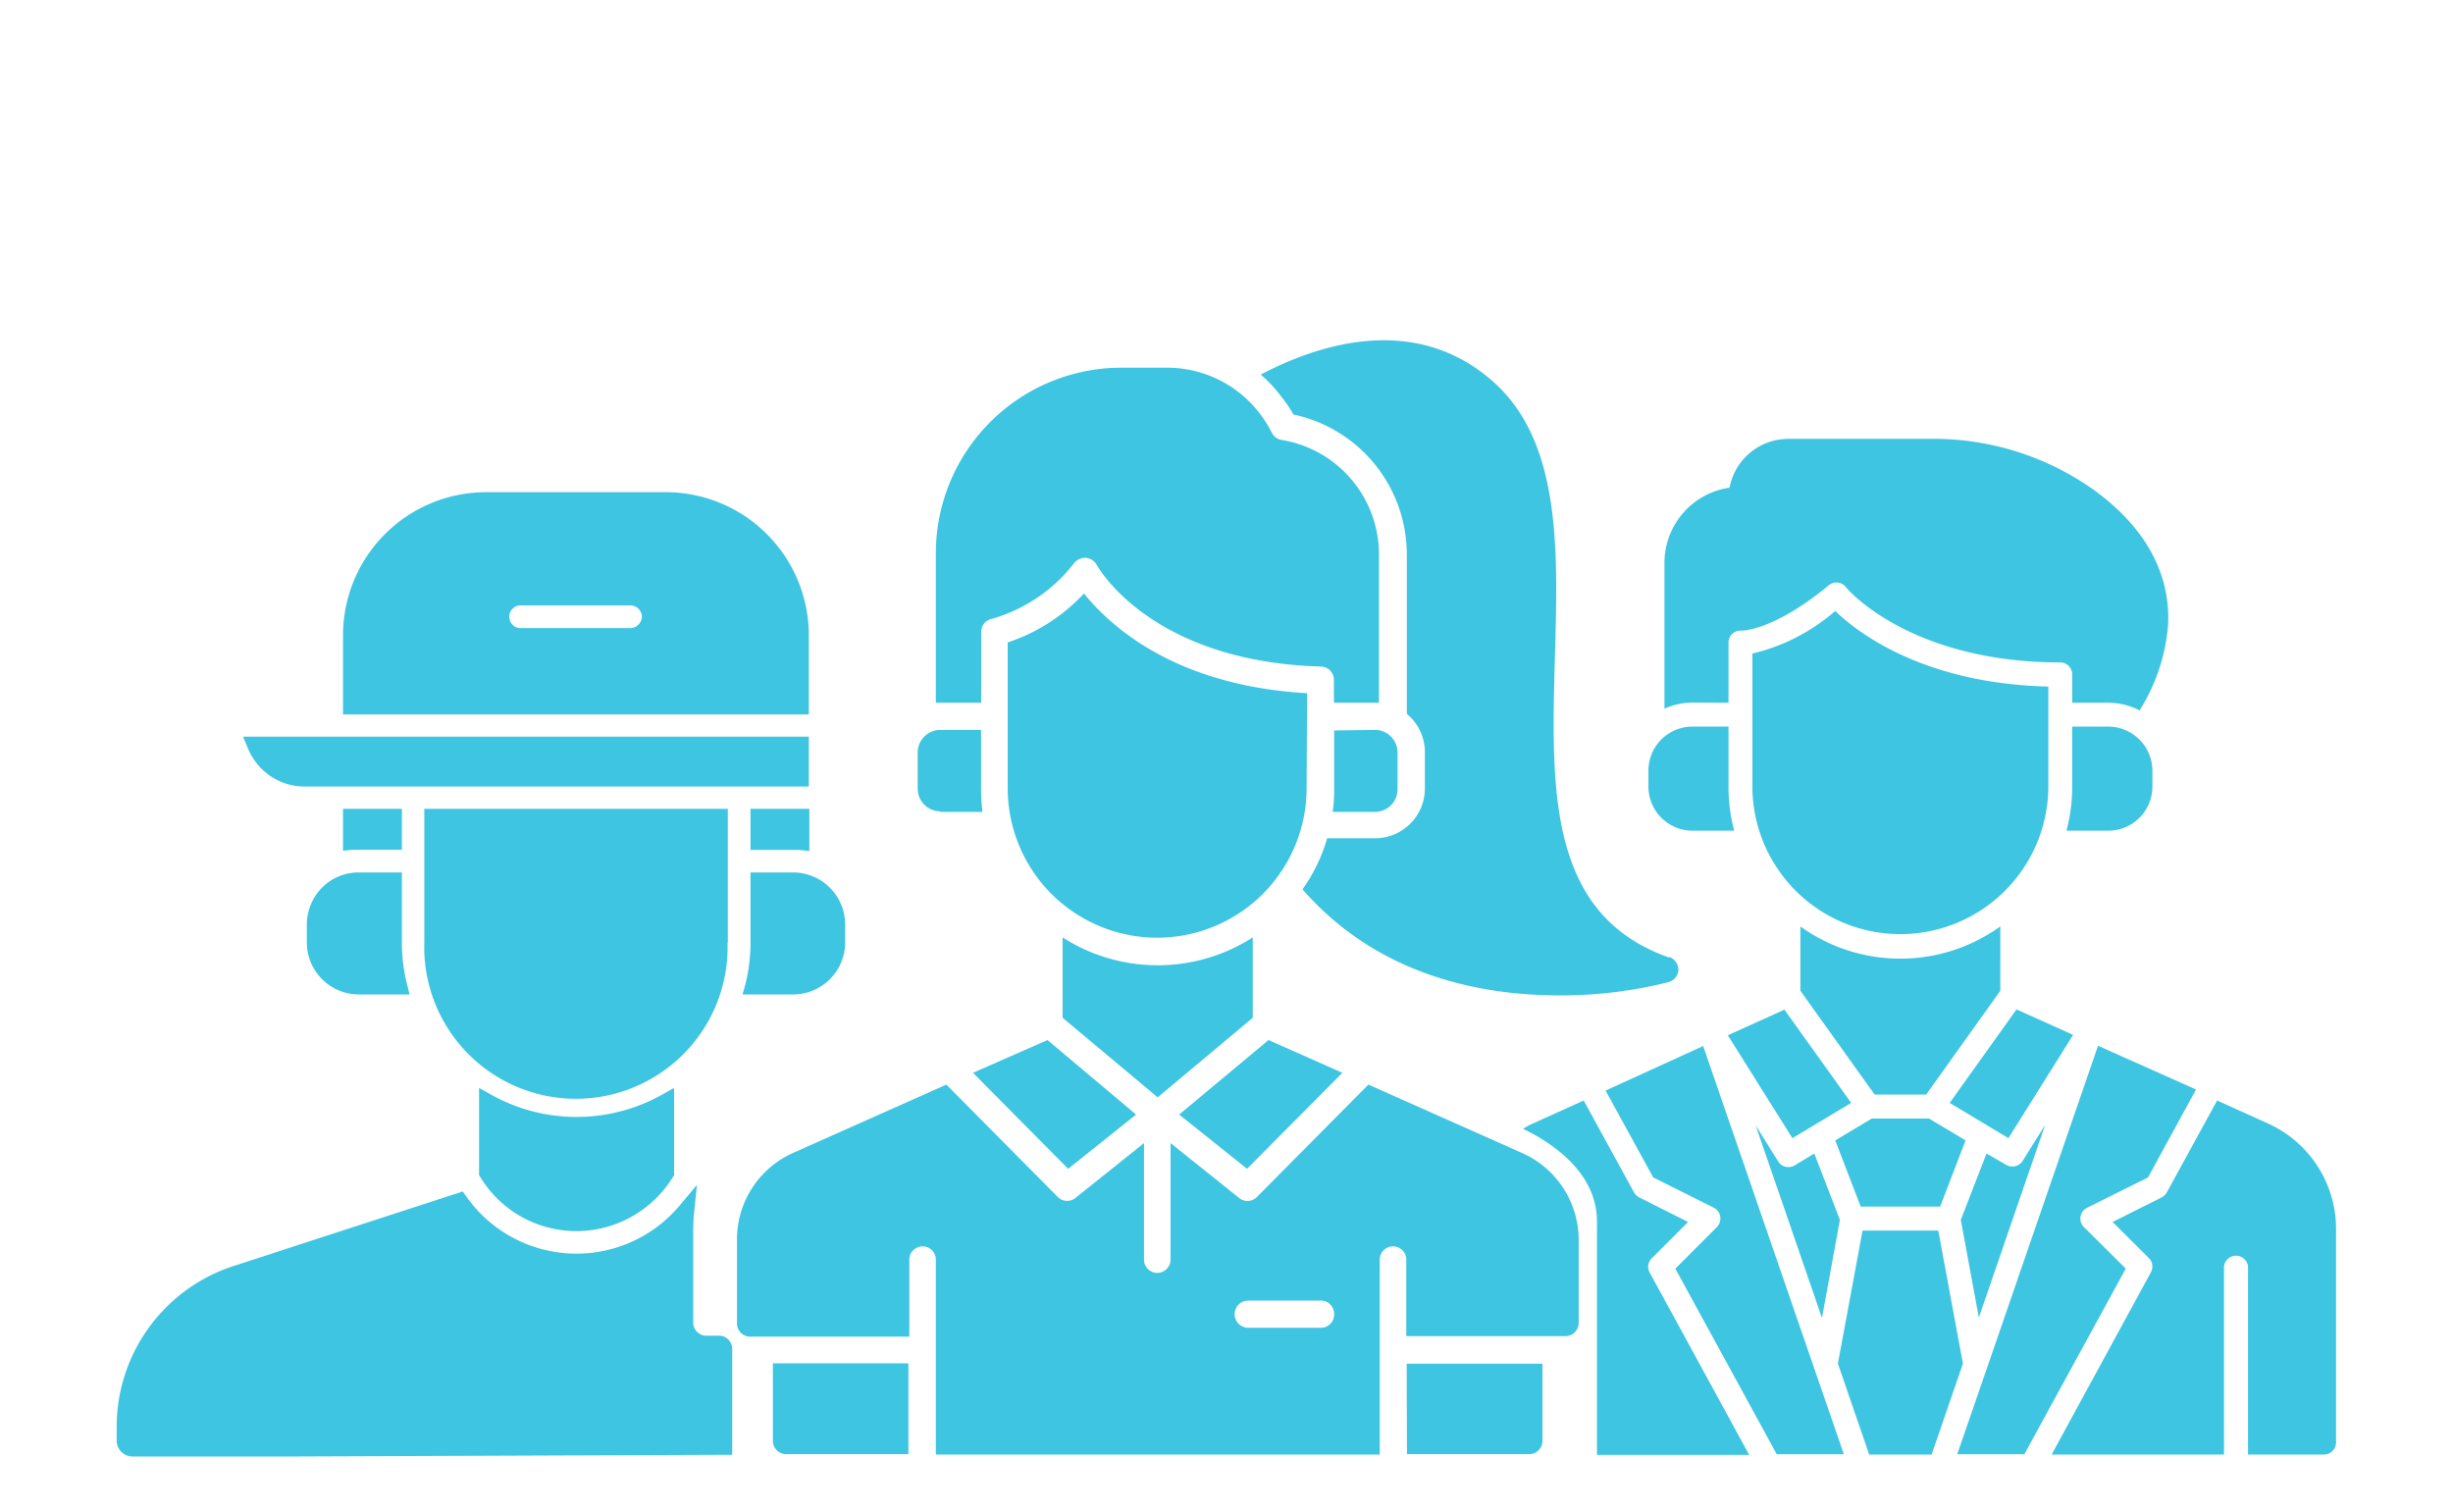
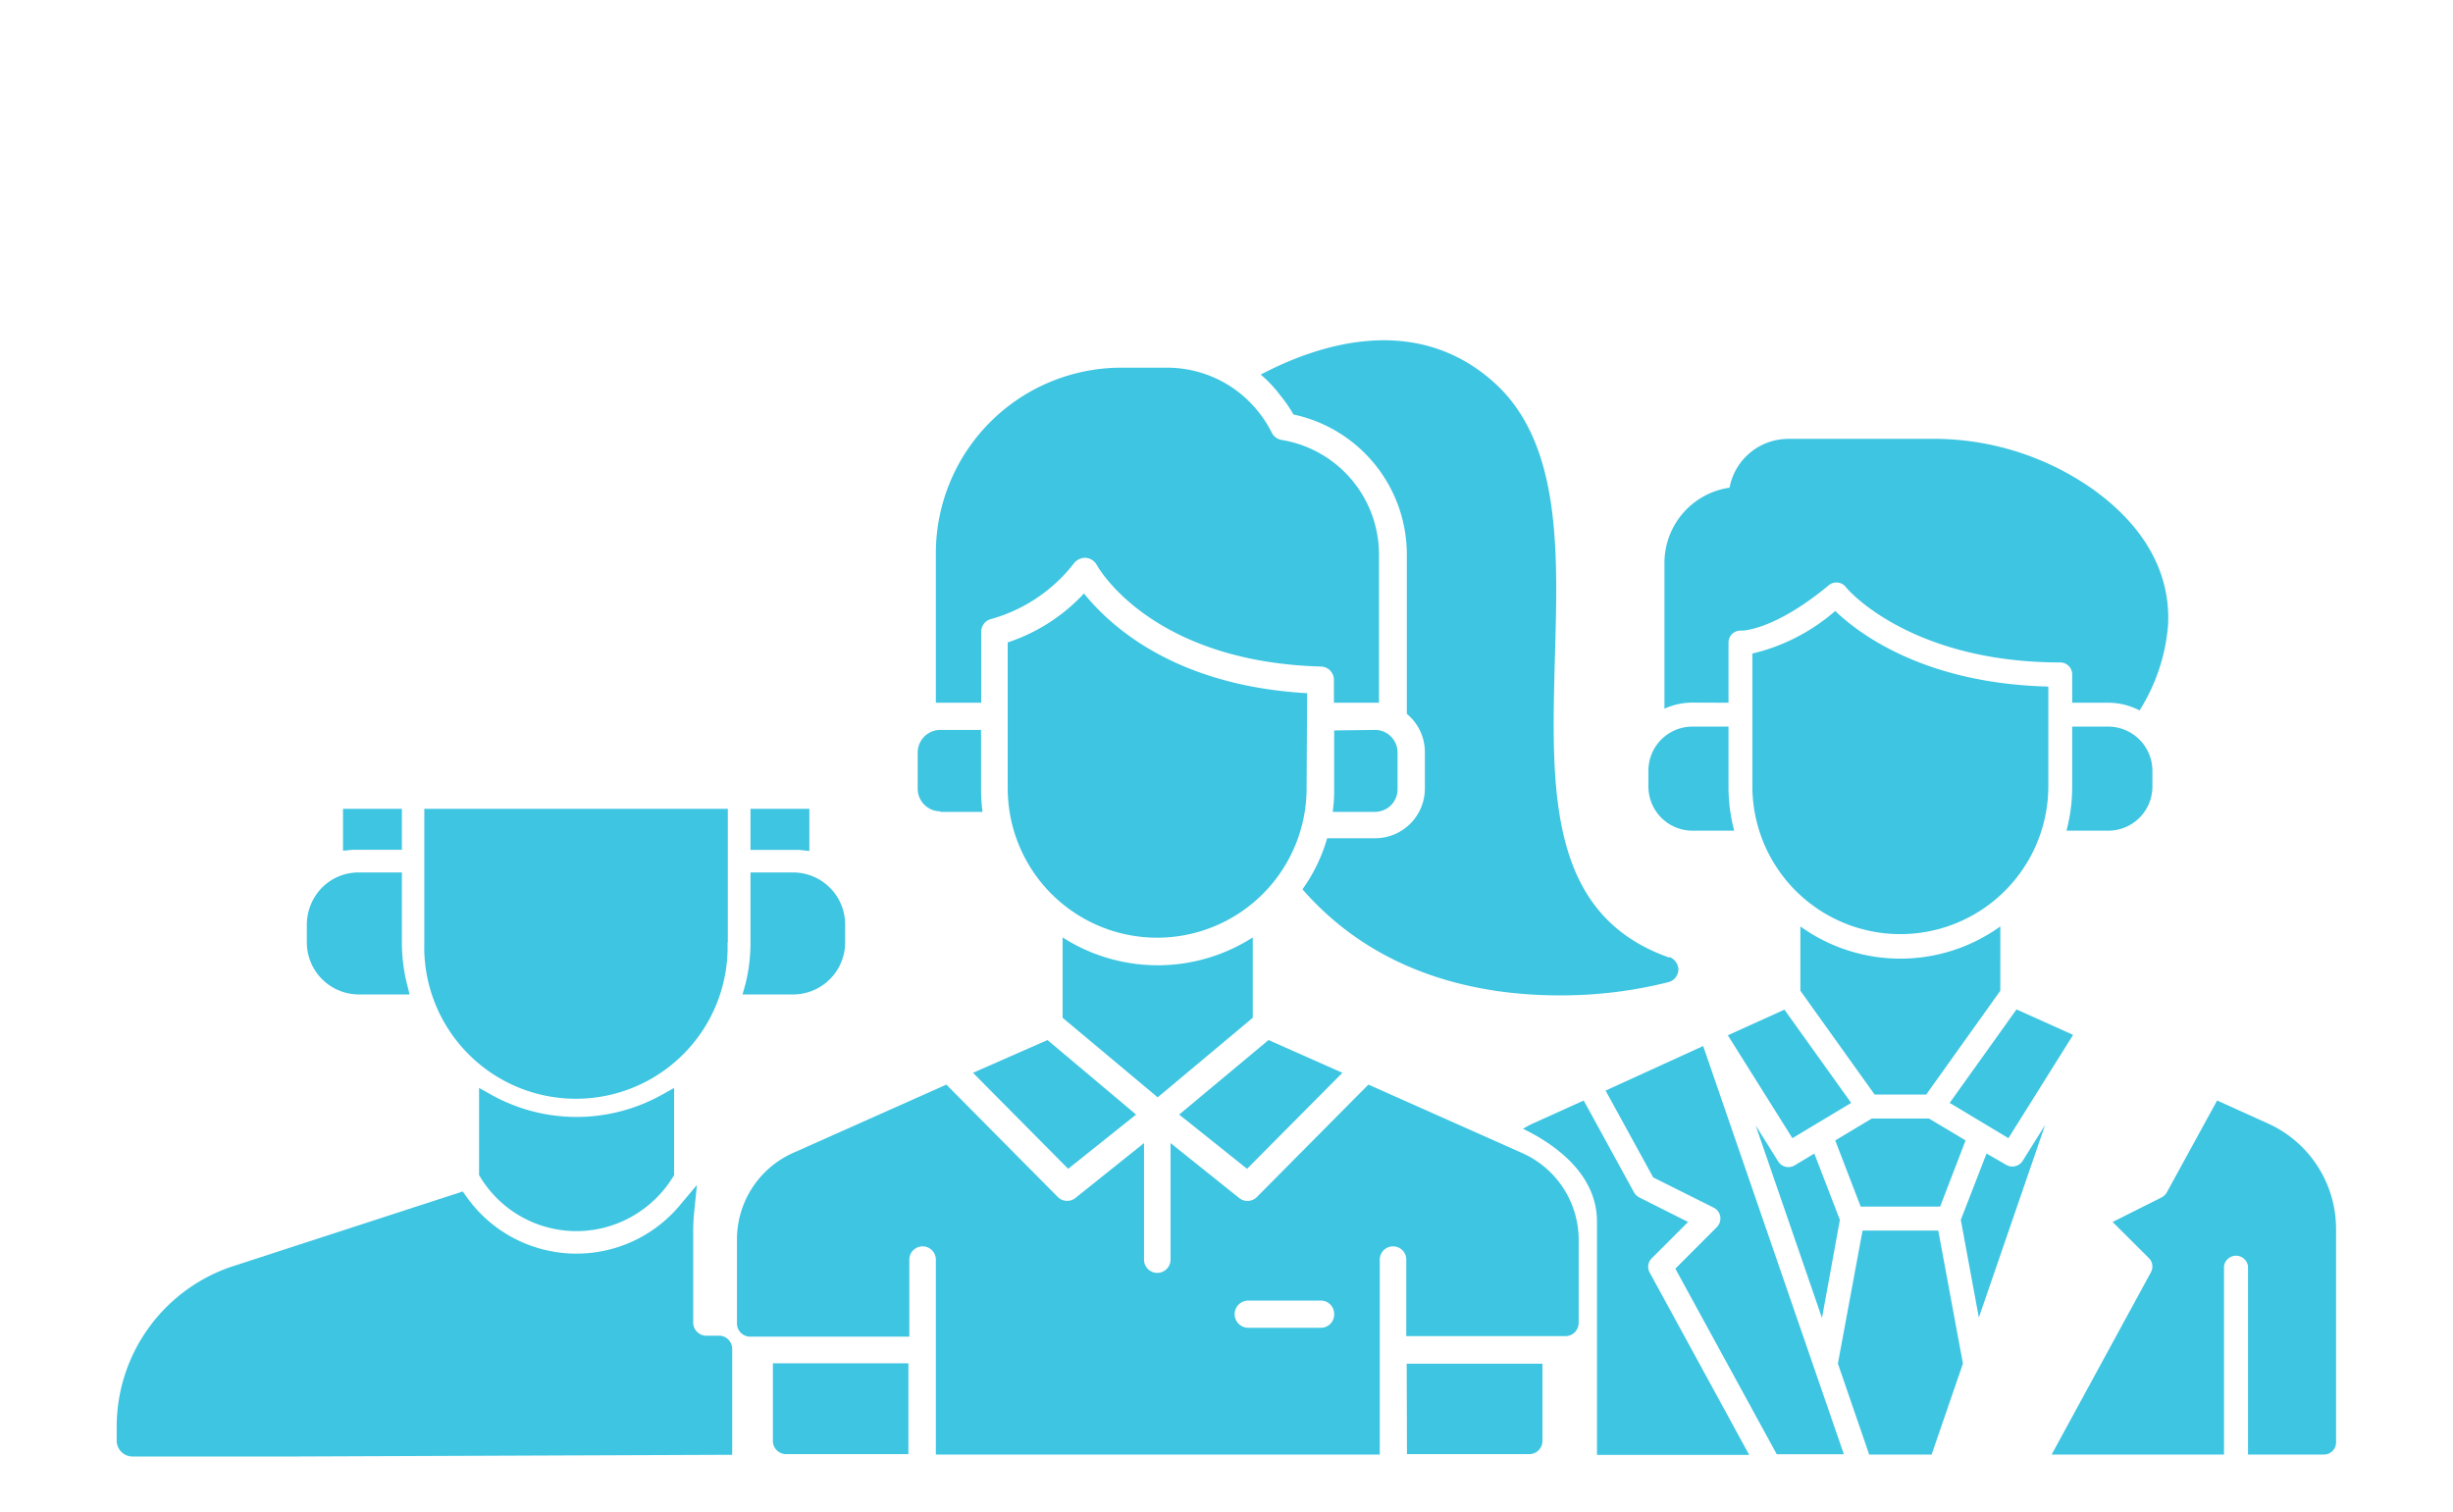
<svg xmlns="http://www.w3.org/2000/svg" id="Propósito" viewBox="0 0 185 114">
  <defs>
    <style>.cls-1{fill:#3ec5e1;}</style>
  </defs>
  <path class="cls-1" d="M56.6,64.1h3.29l.4,0,.75.08V61H56.6Z" />
  <path class="cls-1" d="M59.86,65.8V66h0V65.8H56.6v5.29a12.87,12.87,0,0,1-.37,3.09L56,75h3.82a3.93,3.93,0,0,0,3.92-3.92V69.73A3.93,3.93,0,0,0,59.86,65.8Z" />
  <path class="cls-1" d="M37.13,82.61l-1-.56v6.58l.1.16A8.49,8.49,0,0,0,47.74,91.7a8.59,8.59,0,0,0,3-2.91l.1-.16V82.05l-1,.56A13.21,13.21,0,0,1,37.13,82.61Z" />
  <path class="cls-1" d="M54.89,71.09V61H32V71.09a11.44,11.44,0,1,0,22.87,0Z" />
  <path class="cls-1" d="M54.12,100.74h-.84a1,1,0,0,1-1-.94v-7q0-.61.06-1.26l.22-2.17L51.19,91a10.16,10.16,0,0,1-16-.73l-.29-.41L17.65,95.47A12.75,12.75,0,0,0,8.8,107.65v1a1.2,1.2,0,0,0,1.2,1.2H22l33.22-.13v-7.93A1,1,0,0,0,54.12,100.74Z" />
  <path class="cls-1" d="M23.14,69.71v1.38A3.93,3.93,0,0,0,27.06,75h3.83l-.21-.84a12.87,12.87,0,0,1-.37-3.09V65.8H27.08a3.89,3.89,0,0,0-2.75,1.1A4,4,0,0,0,23.14,69.71Z" />
-   <path class="cls-1" d="M61,47.88A10.8,10.8,0,0,0,50.28,37.12H36.63A10.8,10.8,0,0,0,25.87,47.88v6H61Zm-13.49-.51H39.36a.86.86,0,1,1,0-1.71h8.19a.87.87,0,0,1,.86.84A.89.89,0,0,1,47.55,47.37Z" />
  <path class="cls-1" d="M30.31,64.1V61H25.87v3.16l.74-.07h3.7Z" />
-   <path class="cls-1" d="M23,59.32H61V55.56H18.33l.4.95A4.62,4.62,0,0,0,23,59.32Z" />
  <path class="cls-1" d="M106.09,102.85h10.24v5.82a1,1,0,0,1-1,1h-9.22Zm-47.8,5.82a1,1,0,0,0,1,1h9.22v-6.85H58.29ZM98.58,52.28c-10.19-.58-15-5.26-16.83-7.52A13.7,13.7,0,0,1,76,48.45v11a11.27,11.27,0,0,0,22.54,0Zm2.66,28.63-5.57-2.47-6.74,5.62,5.12,4.09Zm-27.86,0,7.18,7.24,5.12-4.09L79,78.44Zm21.1-4.15V70.7a13.29,13.29,0,0,1-14.34,0v6.06l7.17,6Zm24.58,16.73v6.28a1,1,0,0,1-1,1h-12V95a1,1,0,0,0-2,0V109.7H70.58V95a1,1,0,0,0-2,0v5.81h-12a1,1,0,0,1-1-1V93.49a7.15,7.15,0,0,1,4.26-6.55L71.37,81.8l8.39,8.46a1,1,0,0,0,1.36.08l5.16-4.13V95a1,1,0,1,0,2,0V86.21l5.16,4.13a1,1,0,0,0,1.37-.08l8.39-8.46,11.55,5.14A7.17,7.17,0,0,1,119.06,93.49Zm-18.44,5.6a1,1,0,0,0-1-1H94.14a1,1,0,1,0,0,2.05H99.6A1,1,0,0,0,100.62,99.09Zm0-44v4.44a12,12,0,0,1-.11,1.7h3.19a1.7,1.7,0,0,0,1.7-1.7V56.75a1.7,1.7,0,0,0-1.7-1.7Zm-29.7,6.14H74.1a13.73,13.73,0,0,1-.11-1.7V55.05H70.92a1.71,1.71,0,0,0-1.71,1.7h0v2.74A1.71,1.71,0,0,0,70.92,61.19Zm55,11C116.68,69,117,59.53,117.27,49.49c.23-8,.48-16.21-4.71-20.75-5.93-5.2-13.25-2.71-17.48-.49a9.44,9.44,0,0,1,1.47,1.56,10.3,10.3,0,0,1,1,1.45,10.8,10.8,0,0,1,8.55,10.58v12a3.72,3.72,0,0,1,1.36,2.89v2.74a3.75,3.75,0,0,1-3.75,3.75h-3.62a12.48,12.48,0,0,1-1.86,3.85c5.71,6.55,13.52,8,19.37,8a33.12,33.12,0,0,0,8.24-1,1,1,0,0,0,.74-1A1.06,1.06,0,0,0,125.89,72.17ZM74,53V47.67a1,1,0,0,1,.81-1A12,12,0,0,0,81,42.48a1.08,1.08,0,0,1,.88-.41,1.06,1.06,0,0,1,.84.54c.16.3,4.19,7.29,16.88,7.66a1,1,0,0,1,1,1V53H104V41.84a8.76,8.76,0,0,0-7.34-8.66,1,1,0,0,1-.75-.56,9.05,9.05,0,0,0-1.72-2.36.57.57,0,0,1-.11-.11A8.82,8.82,0,0,0,88,27.73H84.58a14,14,0,0,0-14,14V53H74Z" />
  <path class="cls-1" d="M138.76,92l-1.93-5-1.48.89a.91.91,0,0,1-1.24-.29l-1.7-2.72,5,14.52Z" />
  <path class="cls-1" d="M154.24,84.84l-1.7,2.72a.92.92,0,0,1-1.24.29L149.82,87l-1.94,5,1.36,7.37Z" />
  <polygon class="cls-1" points="146.32 91 148.24 86.01 145.48 84.36 141.16 84.36 138.41 86.01 140.33 91 146.32 91" />
  <path class="cls-1" d="M130.36,53V48.47a.9.9,0,0,1,.9-.91h.1c.3,0,2.67-.19,6.56-3.42a.91.91,0,0,1,1.28.12h0c0,.06,4.75,5.7,16.18,5.7a.9.9,0,0,1,.9.9V53H159a5.11,5.11,0,0,1,2.36.58,14.17,14.17,0,0,0,2.15-6.43c.21-3.91-1.76-7.47-5.71-10.28a20.86,20.86,0,0,0-12.3-3.77H134.88a4.51,4.51,0,0,0-4.44,3.68,5.73,5.73,0,0,0-4.91,5.67v11a5.1,5.1,0,0,1,2.11-.46Z" />
  <path class="cls-1" d="M135.78,69.87v4.85l5.6,7.83h3.89l5.59-7.83V69.87A12.91,12.91,0,0,1,135.78,69.87Z" />
  <polygon class="cls-1" points="152.08 76.13 147.04 83.18 151.47 85.84 156.35 78.05 152.08 76.13" />
  <path class="cls-1" d="M154.48,59.33V51.78c-9.48-.23-14.42-4.11-16.07-5.7a14.64,14.64,0,0,1-6.25,3.21v10a11.16,11.16,0,1,0,22.32,0Z" />
  <polygon class="cls-1" points="135.18 85.84 139.61 83.18 134.58 76.15 134.57 76.15 130.31 78.08 135.18 85.84" />
-   <path class="cls-1" d="M157.16,92.54a.9.9,0,0,1,0-1.27,1.08,1.08,0,0,1,.24-.18L162,88.8l3.62-6.63-7.39-3.3-8.38,24.32v0l-2.24,6.49h5.06l7.65-14Z" />
  <path class="cls-1" d="M171.06,84.74,167.21,83l-3.79,6.92a1,1,0,0,1-.38.38l-3.71,1.86,2.73,2.72a.9.9,0,0,1,.16,1.07l-7.49,13.75h13V95.52a.91.91,0,0,1,1.81,0V109.7h5.74a.91.91,0,0,0,.9-.91V92.69A8.72,8.72,0,0,0,171.06,84.74Z" />
  <path class="cls-1" d="M162.33,59.33h0V58.12A3.34,3.34,0,0,0,159,54.8h-2.72v4.53a12.87,12.87,0,0,1-.43,3.32H159A3.33,3.33,0,0,0,162.33,59.33Z" />
  <polygon class="cls-1" points="146.18 92.81 140.47 92.81 138.61 102.84 140.97 109.7 145.68 109.7 148.04 102.84 146.18 92.81" />
  <path class="cls-1" d="M127.64,62.65h3.15a12.87,12.87,0,0,1-.43-3.32V54.8h-2.72a3.32,3.32,0,0,0-3.32,3.32h0v1.21A3.33,3.33,0,0,0,127.64,62.65Z" />
  <path class="cls-1" d="M121.09,82.25l3.59,6.55,4.58,2.29a.91.91,0,0,1,.39,1.22.94.94,0,0,1-.16.23l-3.14,3.14,7.65,14h5.06c-.77-2.23-9.79-28.4-10.61-30.79Z" />
  <path class="cls-1" d="M124.59,94.88l2.72-2.72-3.7-1.86a1,1,0,0,1-.38-.38L119.44,83l-3.85,1.74c-.26.11-.49.26-.73.39,2.21,1.07,5.58,3.3,5.58,7v17.6h11.48L124.43,96A.9.9,0,0,1,124.59,94.88Z" />
</svg>